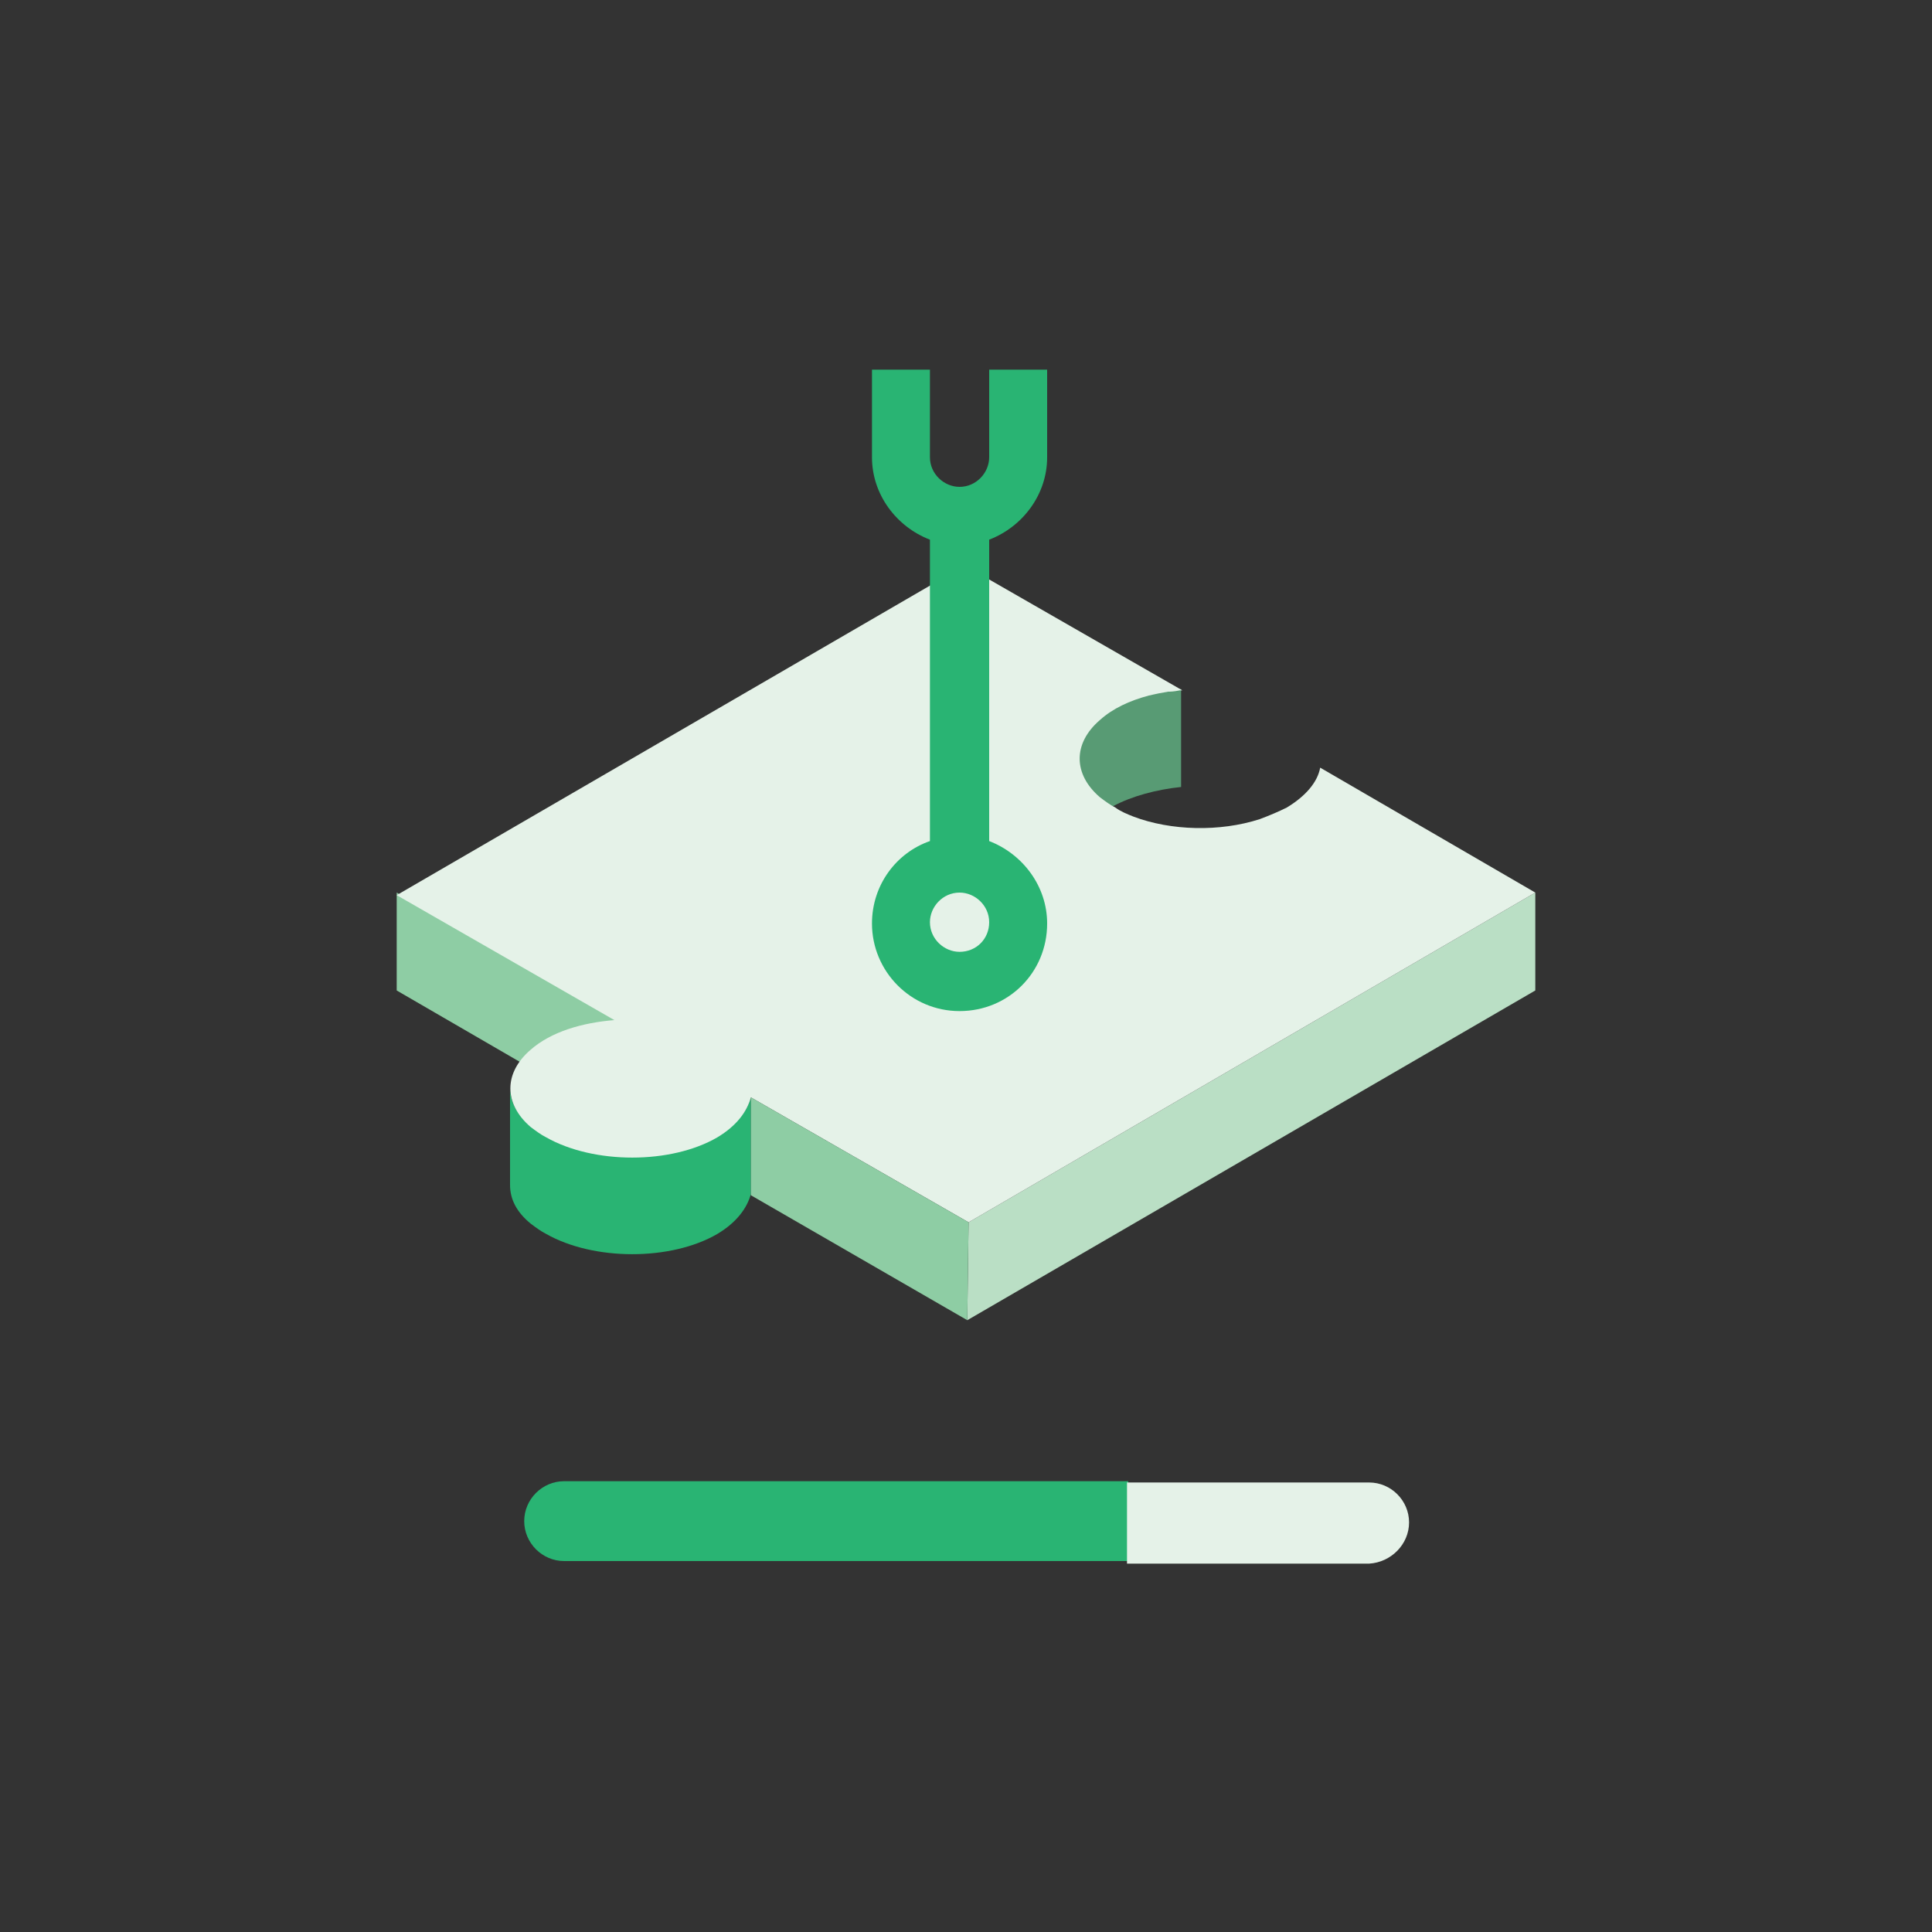
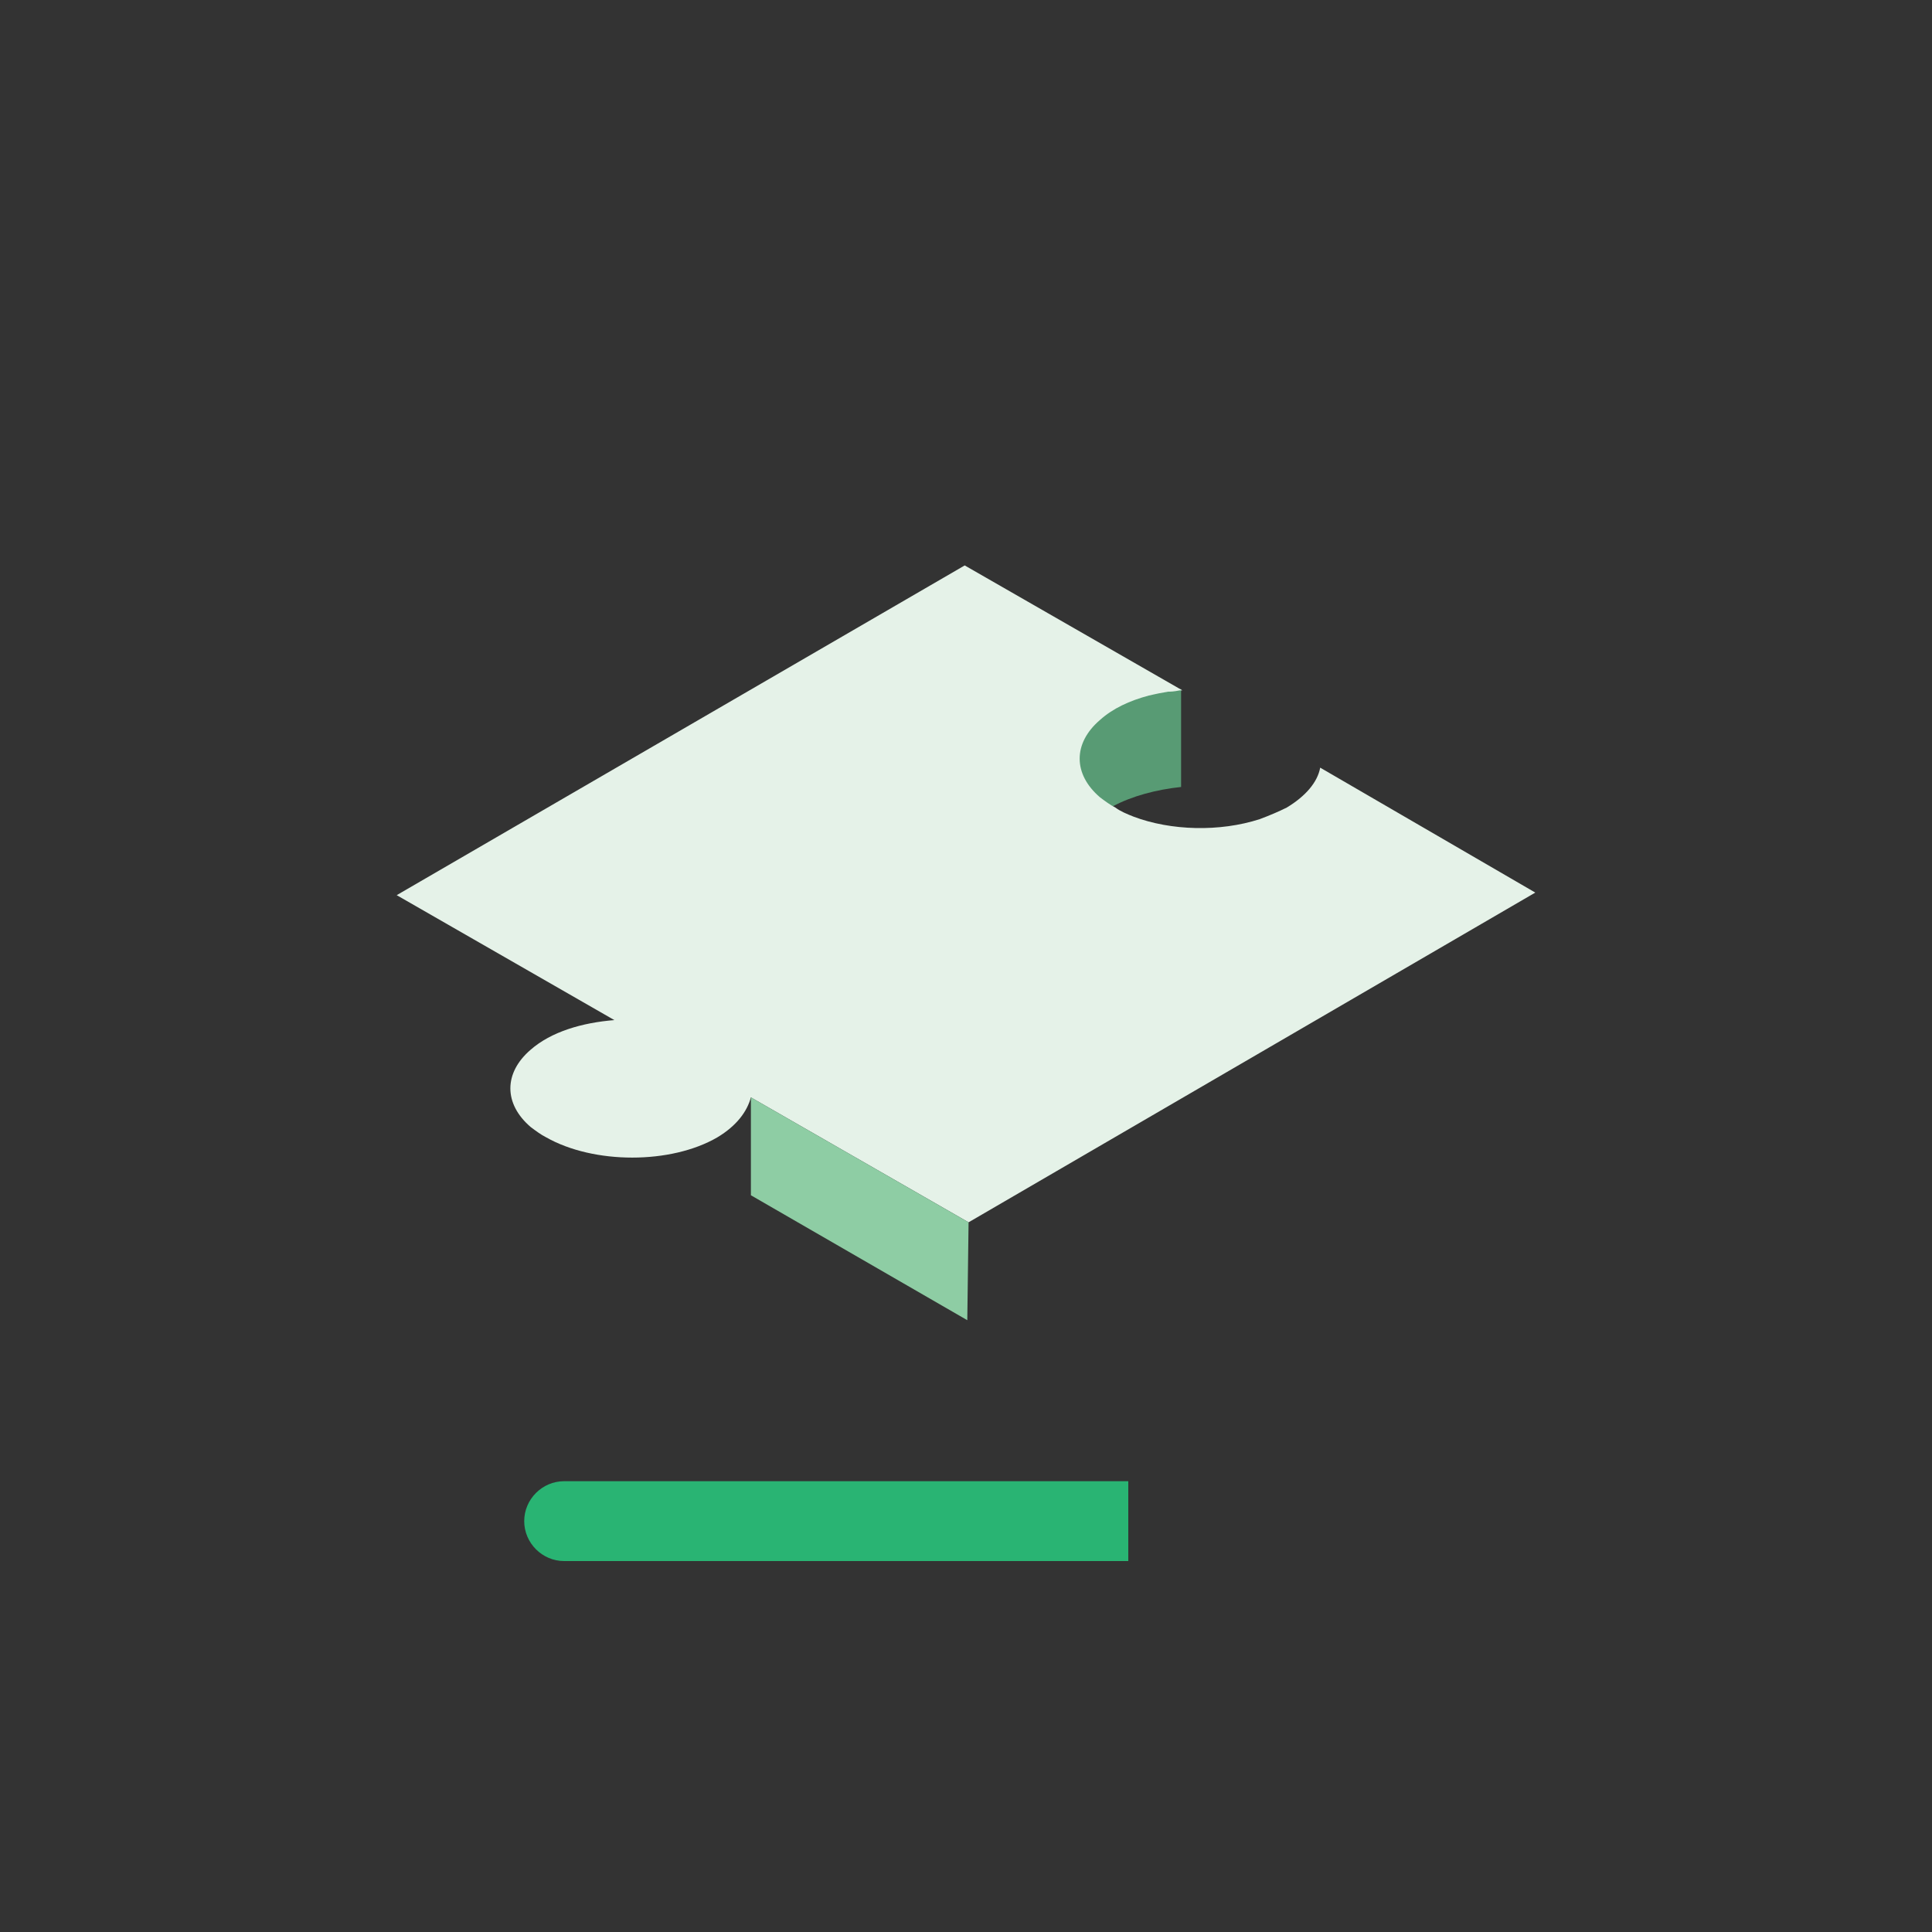
<svg xmlns="http://www.w3.org/2000/svg" version="1.1" id="Layer_1" x="0px" y="0px" viewBox="0 0 150 150" style="enable-background:new 0 0 150 150;" xml:space="preserve">
  <rect x="0" y="0" width="150" height="150" fill="#333333" stroke="none" />
  <style type="text/css">
	.st0{clip-path:url(#SVGID_2_);}
	.st1{fill:#BADFC5;}
	.st2{clip-path:url(#SVGID_4_);}
	.st3{clip-path:url(#SVGID_6_);}
	.st4{clip-path:url(#SVGID_8_);}
	.st5{clip-path:url(#SVGID_10_);}
	.st6{clip-path:url(#SVGID_12_);}
	.st7{clip-path:url(#SVGID_14_);}
	.st8{clip-path:url(#SVGID_16_);}
	.st9{fill:#E5F2E8;}
	.st10{fill:#8ECDA4;}
	.st11{fill:#589B74;}
	.st12{fill:#576E62;}
	.st13{fill:#29B473;}
	.st14{fill:#A19ECE;}
	.st15{fill:#7673B5;}
	.st16{fill:#8BB93F;}
	.st17{fill:#40BFC2;}
	.st18{opacity:0.7;fill:#E5F2E8;}
	.st19{opacity:0.5;fill:#BADFC5;}
	.st20{enable-background:new    ;}
	.st21{fill:#2BB573;}
	.st22{fill:#FFFFFF;}
	.st23{fill:#EFF7F0;}
	.st24{fill:none;stroke:#E5F2E8;stroke-linecap:round;stroke-linejoin:round;stroke-miterlimit:10;}
	.st25{clip-path:url(#SVGID_18_);}
	.st26{clip-path:url(#SVGID_20_);}
	.st27{clip-path:url(#SVGID_22_);}
	.st28{clip-path:url(#SVGID_24_);}
	.st29{clip-path:url(#SVGID_26_);}
</style>
  <g>
    <g>
      <g>
        <path class="st11" d="M83.7,66.4l0-7.6c0-1.4,0.9-2.8,2.7-3.8c1.5-0.9,3.4-1.4,5.3-1.5l0,7.6c-1.9,0.2-3.8,0.7-5.3,1.5     C84.6,63.7,83.7,65,83.7,66.4z" />
      </g>
      <g>
        <g>
-           <polygon class="st10" points="47.7,79 47.7,86.7 30.8,76.9 30.8,69.3     " />
-         </g>
+           </g>
        <g>
-           <path class="st13" d="M39.6,92l0-7.6c0,1.1,0.5,2.1,1.6,3c0.4,0.3,0.8,0.6,1.2,0.8c3.7,2.1,9.6,2.1,13.3,0      c1.5-0.9,2.4-2,2.6-3.1l0,7.6c-0.3,1.1-1.1,2.2-2.6,3.1c-3.6,2.1-9.6,2.1-13.3,0c-0.4-0.2-0.8-0.5-1.2-0.8      C40.1,94.1,39.6,93.1,39.6,92z" />
-         </g>
+           </g>
        <g>
-           <polygon class="st1" points="119.2,69.3 119.2,76.9 75.1,102.5 75.2,94.9     " />
-         </g>
+           </g>
        <g>
          <path class="st9" d="M119.2,69.3L75.2,94.9l-16.9-9.7c-0.3,1.1-1.1,2.2-2.6,3.1c-3.6,2.1-9.6,2.1-13.3,0      c-0.4-0.2-0.8-0.5-1.2-0.8c-2.1-1.8-2.1-4.2,0-6c1.6-1.4,4-2.1,6.5-2.3l-16.9-9.7l44.1-25.6l16.9,9.7c-0.1,0-0.1,0-0.2,0      c-0.5,0.1-0.7,0.1-0.9,0.1c-1.2,0.2-1.4,0.3-1.5,0.3c-1.5,0.4-2.8,1-3.8,1.9c-2.1,1.8-2.1,4.2,0,6c0.4,0.3,0.8,0.6,1.2,0.8      c0.4,0.3,0.9,0.5,1.4,0.7c2.9,1.1,6.7,1.2,9.8,0.2c0.8-0.3,1.5-0.6,2.1-0.9c1.5-0.9,2.4-2,2.6-3.1L119.2,69.3z" />
        </g>
        <g>
          <polygon class="st10" points="75.2,94.9 75.1,102.5 58.3,92.8 58.3,85.2     " />
        </g>
      </g>
    </g>
-     <path class="st13" d="M81.3,35.5v-6.8h-4.5v6.8c0,1.2-1,2.3-2.3,2.3c-1.2,0-2.3-1-2.3-2.3v-6.8h-4.5v6.8c0,2.9,1.9,5.4,4.5,6.4   v23.4c-2.6,0.9-4.5,3.4-4.5,6.4c0,3.7,3,6.8,6.8,6.8s6.8-3,6.8-6.8c0-2.9-1.9-5.4-4.5-6.4V41.9C79.4,40.9,81.3,38.4,81.3,35.5z    M74.5,73.9c-1.2,0-2.3-1-2.3-2.3c0-1.2,1-2.3,2.3-2.3c1.2,0,2.3,1,2.3,2.3C76.8,72.9,75.8,73.9,74.5,73.9z" />
    <g>
      <path class="st13" d="M43.8,115c-1.7,0-3.1,1.4-3.1,3.1s1.4,3.1,3.1,3.1h43.8V115H43.8z" />
-       <path class="st9" d="M109.4,118.2c0-1.7-1.4-3.1-3.1-3.1H87.5v6.3h18.8C108,121.3,109.4,119.9,109.4,118.2z" />
    </g>
  </g>
</svg>